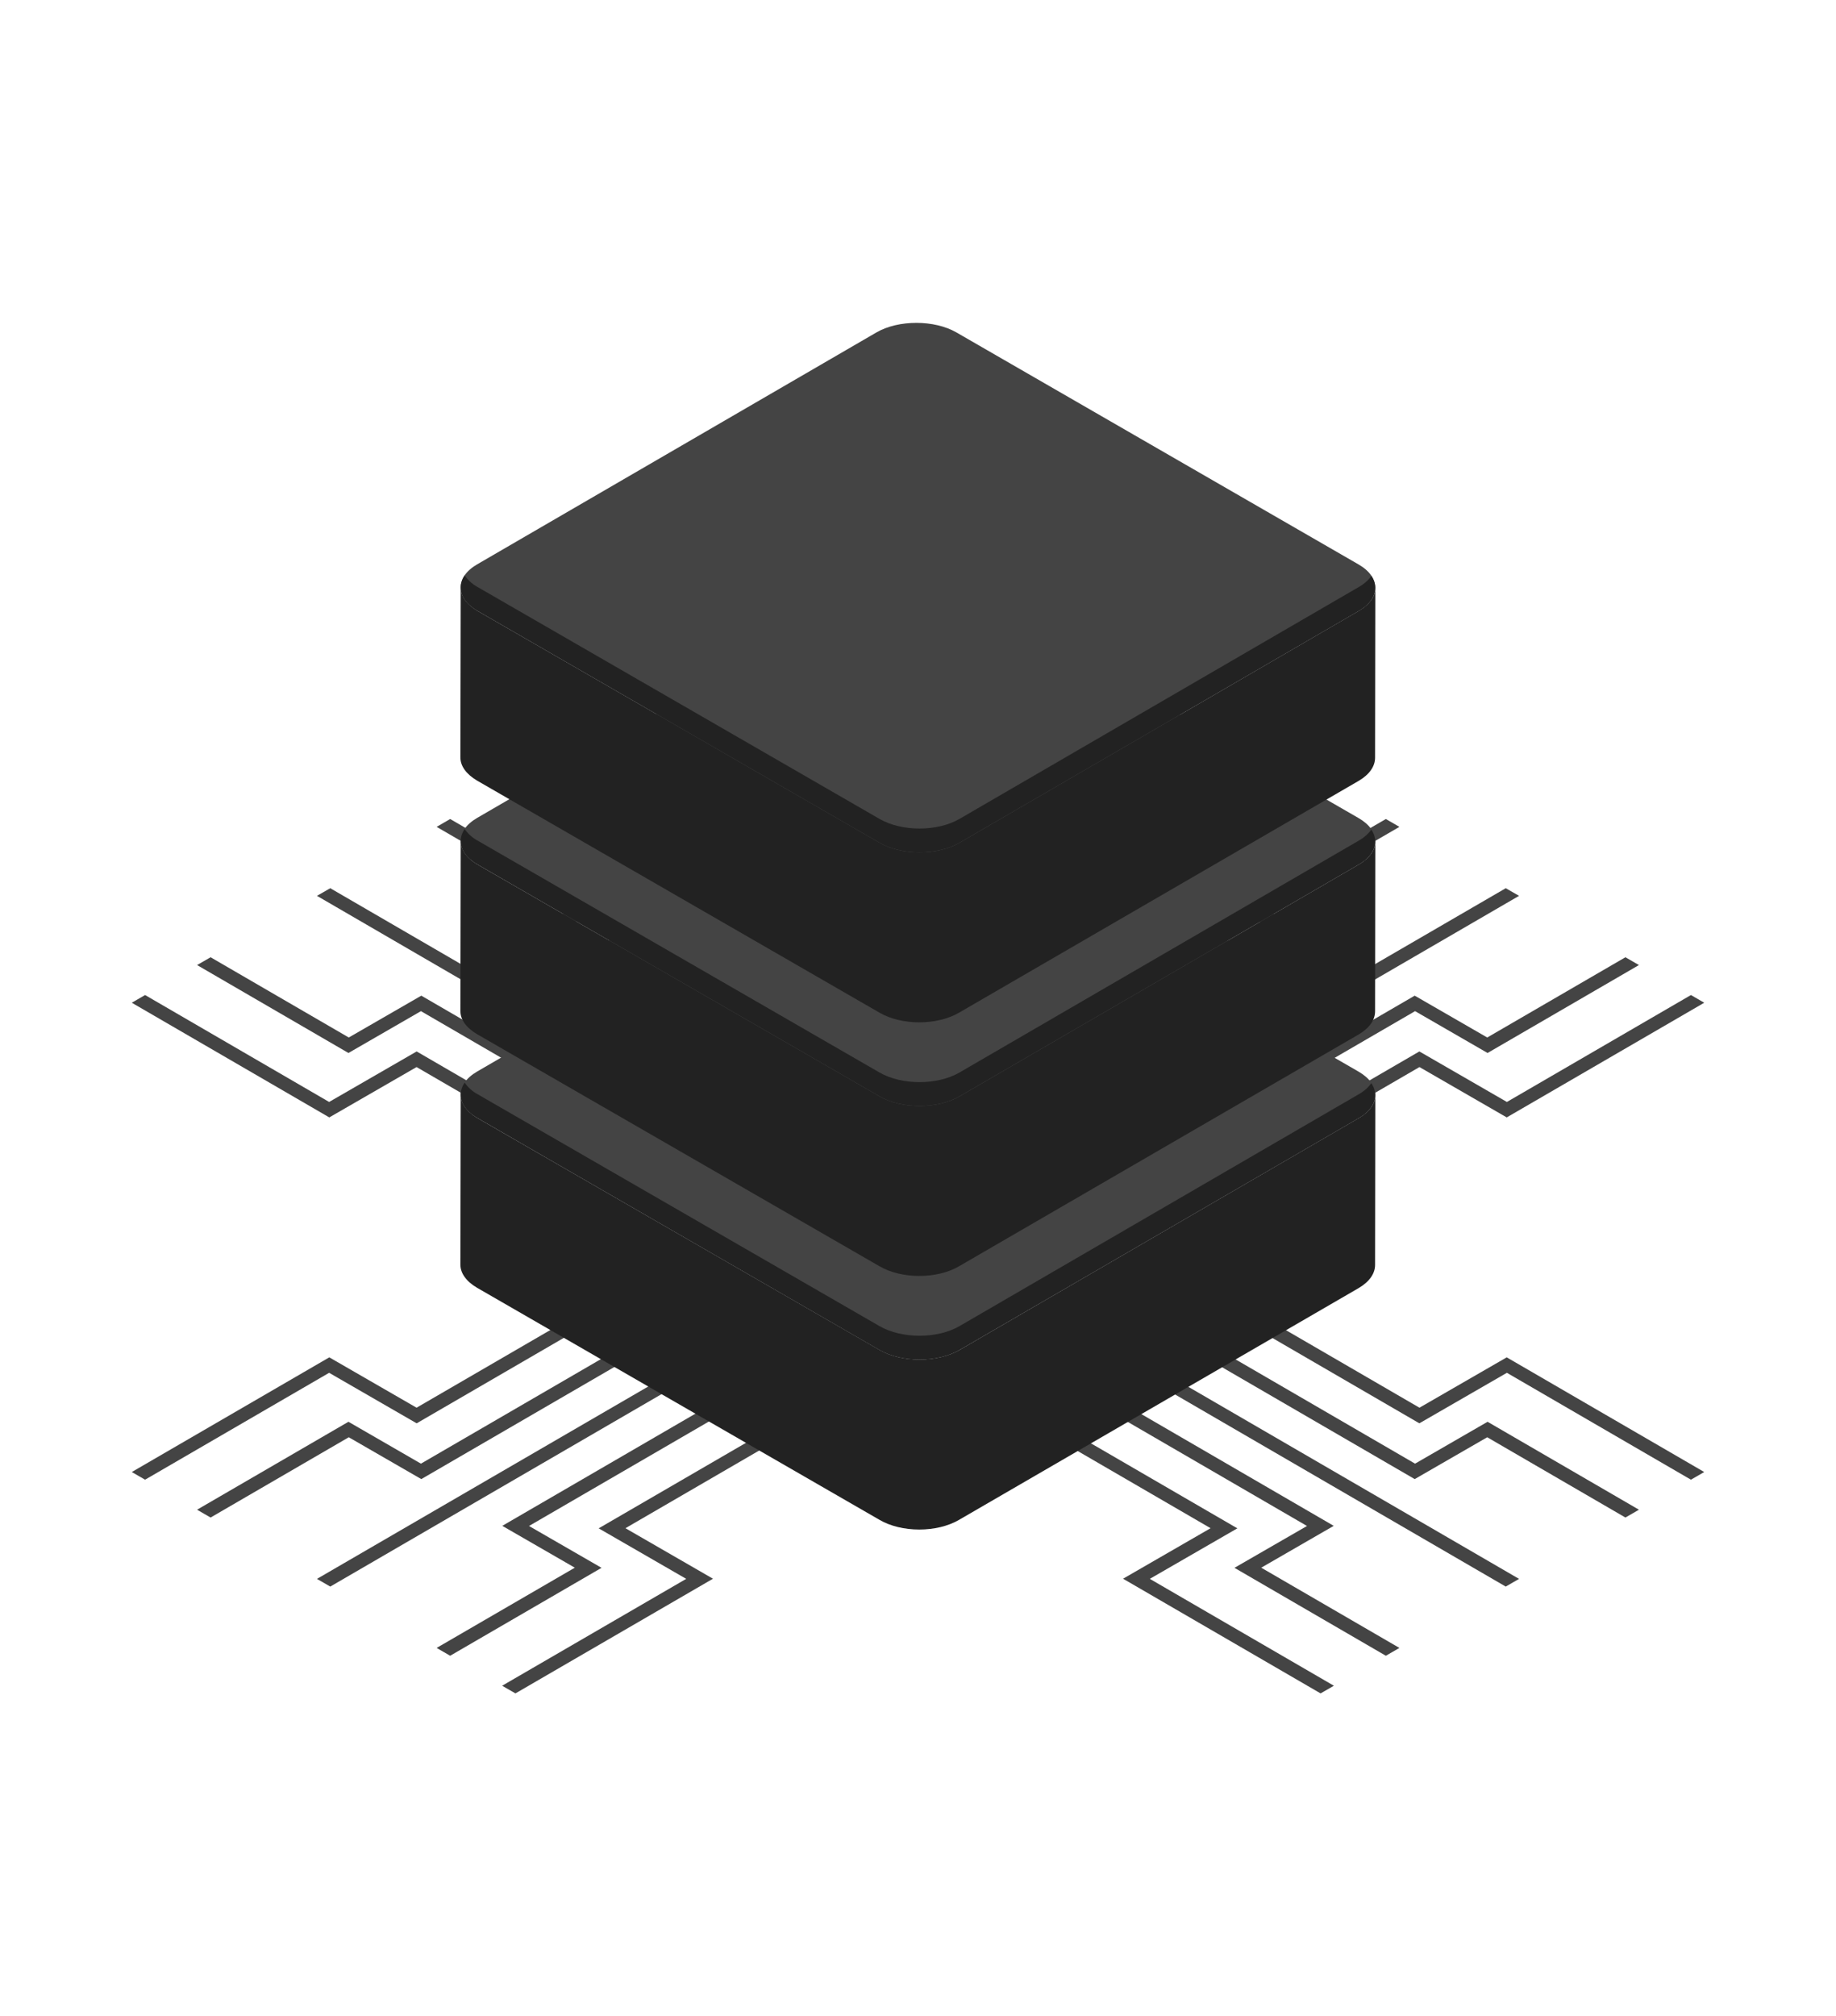
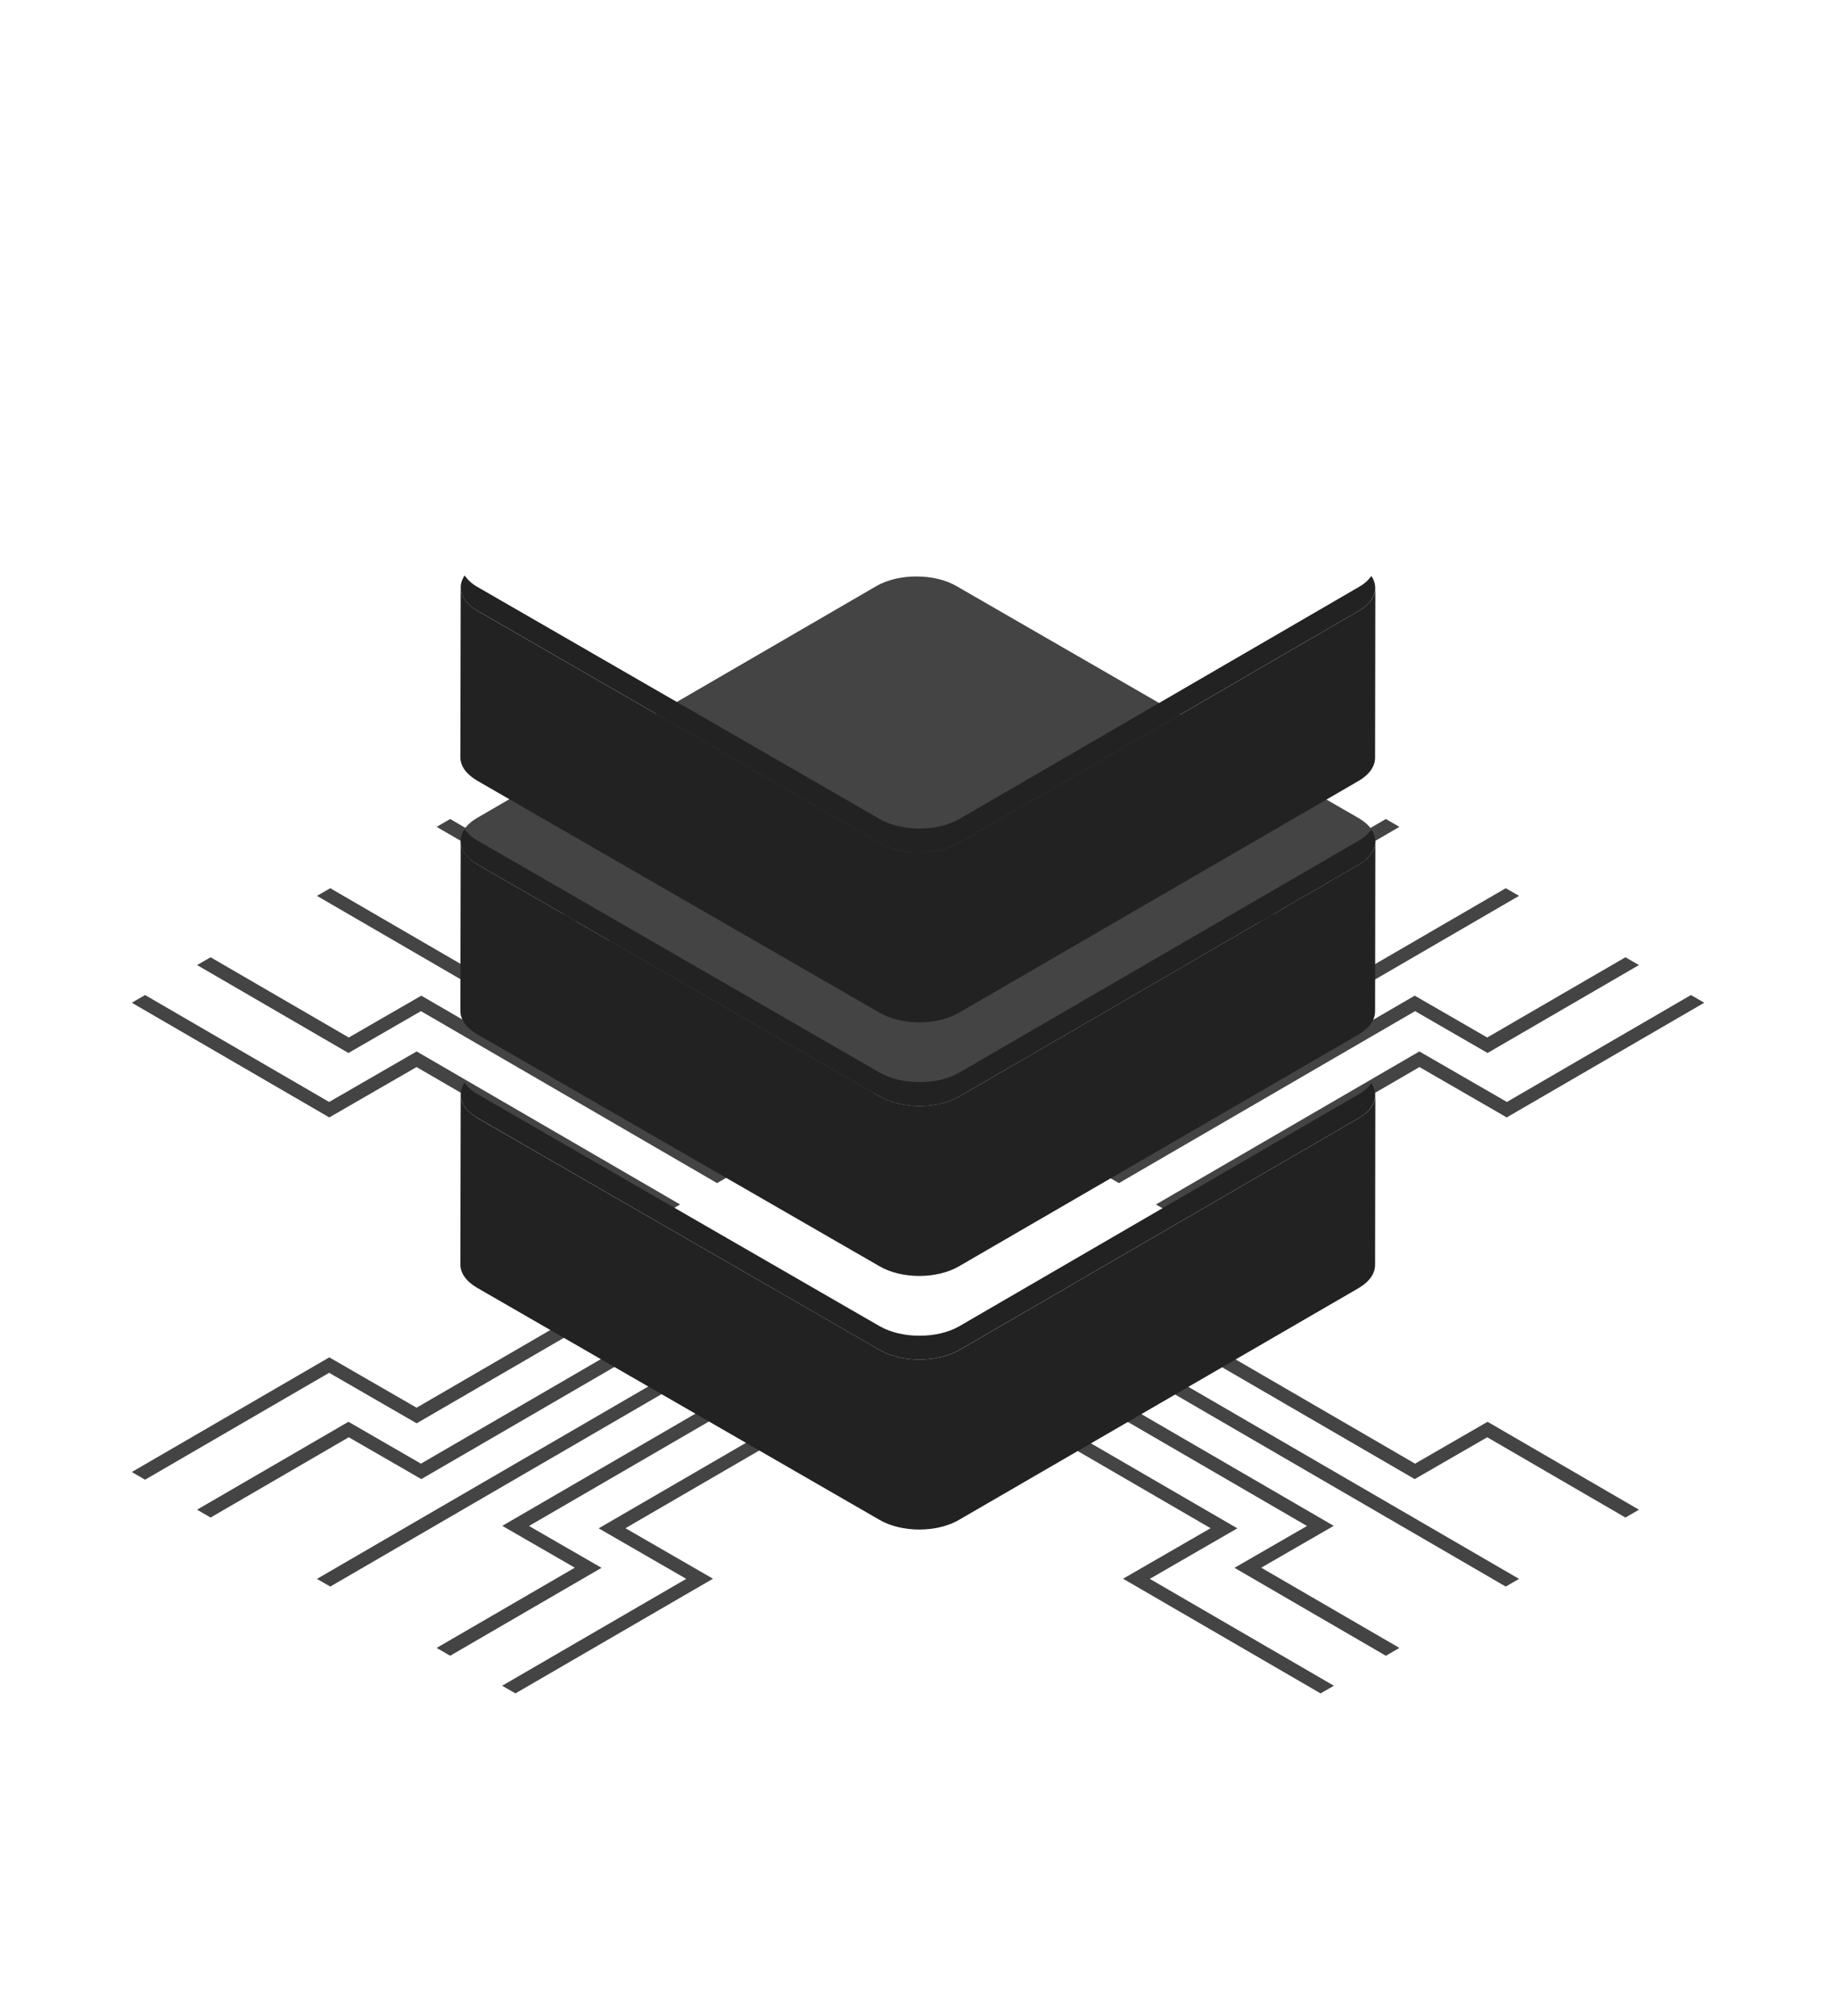
<svg xmlns="http://www.w3.org/2000/svg" width="532" height="584" viewBox="0 0 532 584" fill="none">
  <path d="M120.732 412.256L197.07 367.945L193.149 365.679L120.704 407.733L95.416 393.149L38.188 426.365L42.041 428.584L95.369 397.625L120.732 412.256Z" fill="#444444" />
  <path d="M211.703 376.394L207.782 374.118L121.972 423.938L100.965 411.81L57.102 437.28L61.022 439.546L101.06 416.295L122.076 428.414L211.703 376.394ZM221.508 382.045L91.843 457.316L95.697 459.544L225.362 384.255L221.508 382.045ZM153.287 441.992L239.097 392.182L235.168 389.916L145.541 441.954L166.557 454.073L126.519 477.314L130.439 479.58L174.303 454.111L153.287 441.992Z" fill="#444444" />
  <path d="M253.665 400.583L249.82 398.364L173.474 442.675L198.837 457.306L145.5 488.265L149.354 490.484L206.592 457.268L181.229 442.637L253.665 400.583ZM411.275 304.546L334.938 348.866L338.858 351.133L411.303 309.069L436.591 323.653L493.82 290.436L489.966 288.208L436.638 319.177L411.275 304.546Z" fill="#444444" />
  <path d="M320.301 340.418L324.221 342.684L410.032 292.873L431.038 304.992L474.902 279.522L470.982 277.265L430.943 300.507L409.927 288.388L320.301 340.418ZM310.495 334.766L440.16 259.477L436.306 257.267L306.642 332.538L310.495 334.766ZM378.717 274.819L292.906 324.629L296.836 326.886L386.462 274.847L365.456 262.729L405.494 239.497L401.565 237.222L357.701 262.691L378.717 274.819Z" fill="#444444" />
-   <path d="M278.344 316.219L282.188 318.438L358.535 274.127L333.171 259.505L386.508 228.536L382.655 226.317L325.416 259.543L350.779 274.165L278.344 316.219ZM411.274 412.256L334.937 367.945L338.857 365.679L411.302 407.733L436.59 393.149L493.819 426.365L489.965 428.584L436.637 397.625L411.274 412.256Z" fill="#444444" />
  <path d="M320.301 376.394L324.221 374.118L410.032 423.938L431.038 411.81L474.902 437.28L470.982 439.546L430.943 416.295L409.927 428.414L320.301 376.394ZM310.495 382.045L440.16 457.316L436.306 459.544L306.642 384.255L310.495 382.045ZM378.717 441.992L292.906 392.182L296.836 389.916L386.462 441.954L365.456 454.073L405.494 477.314L401.565 479.58L357.701 454.111L378.717 441.992Z" fill="#444444" />
  <path d="M278.343 400.583L282.187 398.364L358.533 442.675L333.17 457.306L386.507 488.265L382.653 490.484L325.415 457.268L350.778 442.637L278.343 400.583ZM120.732 304.546L197.07 348.866L193.149 351.133L120.704 309.069L95.416 323.653L38.188 290.436L42.041 288.208L95.369 319.177L120.732 304.546Z" fill="#444444" />
  <path d="M211.703 340.418L207.782 342.684L121.972 292.873L100.965 304.992L57.102 279.522L61.022 277.265L101.06 300.507L122.076 288.388L211.703 340.418ZM221.508 334.766L91.843 259.477L95.697 257.267L225.362 332.538L221.508 334.766ZM153.287 274.819L239.097 324.629L235.168 326.886L145.541 274.847L166.557 262.729L126.519 239.497L130.439 237.222L174.303 262.691L153.287 274.819Z" fill="#444444" />
  <path d="M253.665 316.219L249.82 318.438L173.474 274.127L198.837 259.505L145.5 228.536L149.354 226.317L206.592 259.543L181.229 274.165L253.665 316.219Z" fill="#444444" />
  <path d="M398.518 317.186L398.442 366.361C398.442 368.827 396.885 371.197 393.687 373.084L277.938 440.191C271.54 443.965 261.203 443.965 254.805 440.191L138.24 372.999C135.041 371.122 133.398 368.732 133.398 366.276L133.493 317.016C133.493 319.481 135.126 321.937 138.325 323.824L254.89 391.015C261.288 394.704 271.625 394.704 278.023 391.015L393.763 323.824C396.961 321.927 398.518 319.557 398.518 317.186Z" fill="#222222" />
-   <path d="M393.671 310.397C400.107 314.124 400.145 320.097 393.747 323.815L278.017 390.997C271.619 394.714 261.282 394.714 254.846 390.997L138.31 323.786C131.921 320.107 131.836 314.095 138.234 310.378L253.954 243.196C260.361 239.479 270.755 239.507 277.134 243.196L393.671 310.397Z" fill="#444444" />
  <path d="M393.75 316.92L278.02 384.103C271.622 387.82 261.285 387.82 254.849 384.103L138.313 316.892C136.845 316.088 135.587 314.951 134.639 313.573C132.304 316.987 133.538 321.036 138.313 323.786L254.849 390.996C261.285 394.713 271.622 394.713 278.02 390.996L393.75 323.824C398.468 321.074 399.635 317.11 397.357 313.725C396.56 314.882 395.373 315.982 393.75 316.92ZM307.237 395.766L307.304 413.592L313.816 409.828L313.749 392.001L307.237 395.766ZM294.575 403.058L294.651 420.884L301.2 417.11L301.124 399.284L294.575 403.058ZM281.959 410.34L282.026 428.167L288.538 424.412L288.471 406.585L281.959 410.34Z" fill="#222222" />
  <path d="M398.518 243.736L398.442 292.911C398.442 295.367 396.885 297.747 393.687 299.625L277.938 366.74C271.54 370.514 261.203 370.514 254.805 366.74L138.24 299.549C135.041 297.662 133.398 295.282 133.398 292.826L133.493 243.565C133.493 246.031 135.126 248.477 138.325 250.374L254.89 317.565C261.288 321.254 271.625 321.254 278.023 317.565L393.763 250.374C396.961 248.477 398.518 246.107 398.518 243.736Z" fill="#222222" />
  <path d="M393.671 236.956C400.107 240.664 400.145 246.647 393.747 250.364L278.017 317.546C271.619 321.254 261.282 321.254 254.846 317.546L138.31 250.336C131.921 246.647 131.836 240.636 138.234 236.918L253.954 169.746C260.361 166.029 270.755 166.057 277.134 169.746L393.671 236.956Z" fill="#444444" />
  <path d="M393.75 243.462L278.02 310.644C271.622 314.361 261.285 314.361 254.849 310.644L138.313 243.433C136.845 242.629 135.587 241.492 134.639 240.114C132.304 243.528 133.538 247.577 138.313 250.336L254.849 317.537C261.285 321.254 271.622 321.254 278.02 317.537L393.75 250.365C398.468 247.615 399.635 243.651 397.357 240.266C396.56 241.432 395.373 242.523 393.75 243.462ZM307.237 322.316L307.304 340.133L313.816 336.379L313.749 318.552L307.237 322.316ZM294.575 329.608L294.651 347.435L301.2 343.661L301.124 325.834L294.575 329.608ZM281.959 336.891L282.026 354.717L288.538 350.953L288.471 333.126L281.959 336.891Z" fill="#222222" />
  <path d="M398.518 170.277L398.442 219.453C398.442 221.918 396.885 224.289 393.687 226.176L277.938 293.291C271.54 297.056 261.203 297.056 254.805 293.291L138.24 226.1C135.041 224.203 133.398 221.833 133.398 219.367L133.493 170.116C133.493 172.572 135.126 175.028 138.325 176.915L254.89 244.107C261.288 247.805 271.625 247.805 278.023 244.107L393.763 176.915C396.961 175.019 398.518 172.648 398.518 170.277Z" fill="#222222" />
-   <path d="M393.671 163.497C400.107 167.214 400.145 173.198 393.747 176.915L278.017 244.087C271.619 247.804 261.282 247.804 254.846 244.087L138.31 176.886C131.921 173.207 131.836 167.195 138.234 163.478L253.954 96.287C260.361 92.579 270.755 92.608 277.134 96.287L393.671 163.497Z" fill="#444444" />
  <path d="M393.75 170.011L278.02 237.193C271.622 240.91 261.285 240.91 254.849 237.193L138.313 169.983C136.845 169.179 135.587 168.042 134.639 166.664C132.304 170.078 133.538 174.127 138.313 176.886L254.849 244.087C261.285 247.804 271.622 247.804 278.02 244.087L393.75 176.914C398.468 174.165 399.635 170.201 397.357 166.816C396.56 167.982 395.373 169.073 393.75 170.011ZM307.237 248.857L307.304 266.683L313.816 262.928L313.749 245.102L307.237 248.857ZM294.575 256.158L294.651 273.985L301.2 270.201L301.124 252.375L294.575 256.158ZM281.959 263.431L282.026 281.258L288.538 277.503L288.471 259.676L281.959 263.431Z" fill="#222222" />
-   <path d="M361.316 352.527C360.122 353.306 359.13 354.357 358.42 355.593C357.711 356.829 357.305 358.215 357.234 359.638C357.234 362.208 359.076 363.28 361.345 361.971C362.534 361.196 363.524 360.152 364.234 358.923C364.943 357.693 365.352 356.314 365.426 354.897C365.426 352.299 363.594 351.218 361.316 352.527Z" fill="#222222" />
+   <path d="M361.316 352.527C360.122 353.306 359.13 354.357 358.42 355.593C357.711 356.829 357.305 358.215 357.234 359.638C357.234 362.208 359.076 363.28 361.345 361.971C364.943 357.693 365.352 356.314 365.426 354.897C365.426 352.299 363.594 351.218 361.316 352.527Z" fill="#222222" />
  <path d="M373.51 345.501C372.313 346.279 371.315 347.329 370.6 348.565C369.884 349.8 369.47 351.187 369.391 352.612C369.4 355.192 371.261 356.254 373.539 354.945C374.726 354.167 375.713 353.122 376.422 351.893C377.131 350.665 377.541 349.287 377.62 347.871C377.62 345.264 375.75 344.202 373.51 345.501Z" fill="#222222" />
  <path d="M385.675 338.484C384.483 339.262 383.491 340.311 382.782 341.546C382.073 342.78 381.665 344.164 381.594 345.586C381.594 348.165 383.435 349.237 385.704 347.928C386.893 347.153 387.883 346.108 388.592 344.879C389.301 343.65 389.71 342.271 389.786 340.854C389.786 338.247 387.954 337.166 385.675 338.484Z" fill="#222222" />
-   <path d="M361.316 279.076C360.123 279.855 359.132 280.904 358.423 282.139C357.713 283.373 357.306 284.757 357.234 286.179C357.234 288.758 359.076 289.829 361.345 288.521C362.534 287.746 363.524 286.702 364.234 285.472C364.943 284.243 365.352 282.864 365.426 281.447C365.426 278.839 363.594 277.758 361.316 279.076Z" fill="#222222" />
  <path d="M373.51 272.041C372.311 272.82 371.313 273.872 370.597 275.109C369.882 276.346 369.468 277.735 369.391 279.162C369.4 281.741 371.261 282.794 373.539 281.485C374.726 280.707 375.713 279.662 376.422 278.433C377.131 277.205 377.541 275.827 377.62 274.411C377.62 271.813 375.75 270.751 373.51 272.041Z" fill="#222222" />
  <path d="M385.675 265.024C384.482 265.803 383.489 266.854 382.78 268.09C382.07 269.326 381.664 270.712 381.594 272.135C381.594 274.705 383.435 275.777 385.704 274.468C386.893 273.693 387.883 272.648 388.592 271.419C389.301 270.19 389.71 268.811 389.786 267.394C389.786 264.796 387.954 263.715 385.675 265.024Z" fill="#222222" />
  <path d="M361.316 205.618C360.122 206.397 359.13 207.448 358.42 208.684C357.711 209.92 357.305 211.306 357.234 212.729C357.234 215.299 359.076 216.38 361.345 215.062C362.533 214.288 363.522 213.245 364.232 212.018C364.941 210.79 365.35 209.413 365.426 207.998C365.426 205.39 363.594 204.3 361.316 205.618Z" fill="#222222" />
  <path d="M373.51 198.591C372.313 199.37 371.315 200.42 370.6 201.655C369.884 202.891 369.47 204.278 369.391 205.703C369.4 208.292 371.261 209.344 373.539 208.036C374.726 207.258 375.713 206.213 376.422 204.984C377.131 203.755 377.541 202.378 377.62 200.962C377.62 198.354 375.75 197.292 373.51 198.591Z" fill="#222222" />
  <path d="M385.675 191.584C384.484 192.362 383.493 193.409 382.784 194.642C382.075 195.874 381.667 197.257 381.594 198.677C381.594 201.256 383.435 202.327 385.704 201.019C386.893 200.244 387.883 199.199 388.592 197.97C389.301 196.741 389.71 195.362 389.786 193.945C389.786 191.337 387.954 190.266 385.675 191.584Z" fill="#222222" />
</svg>